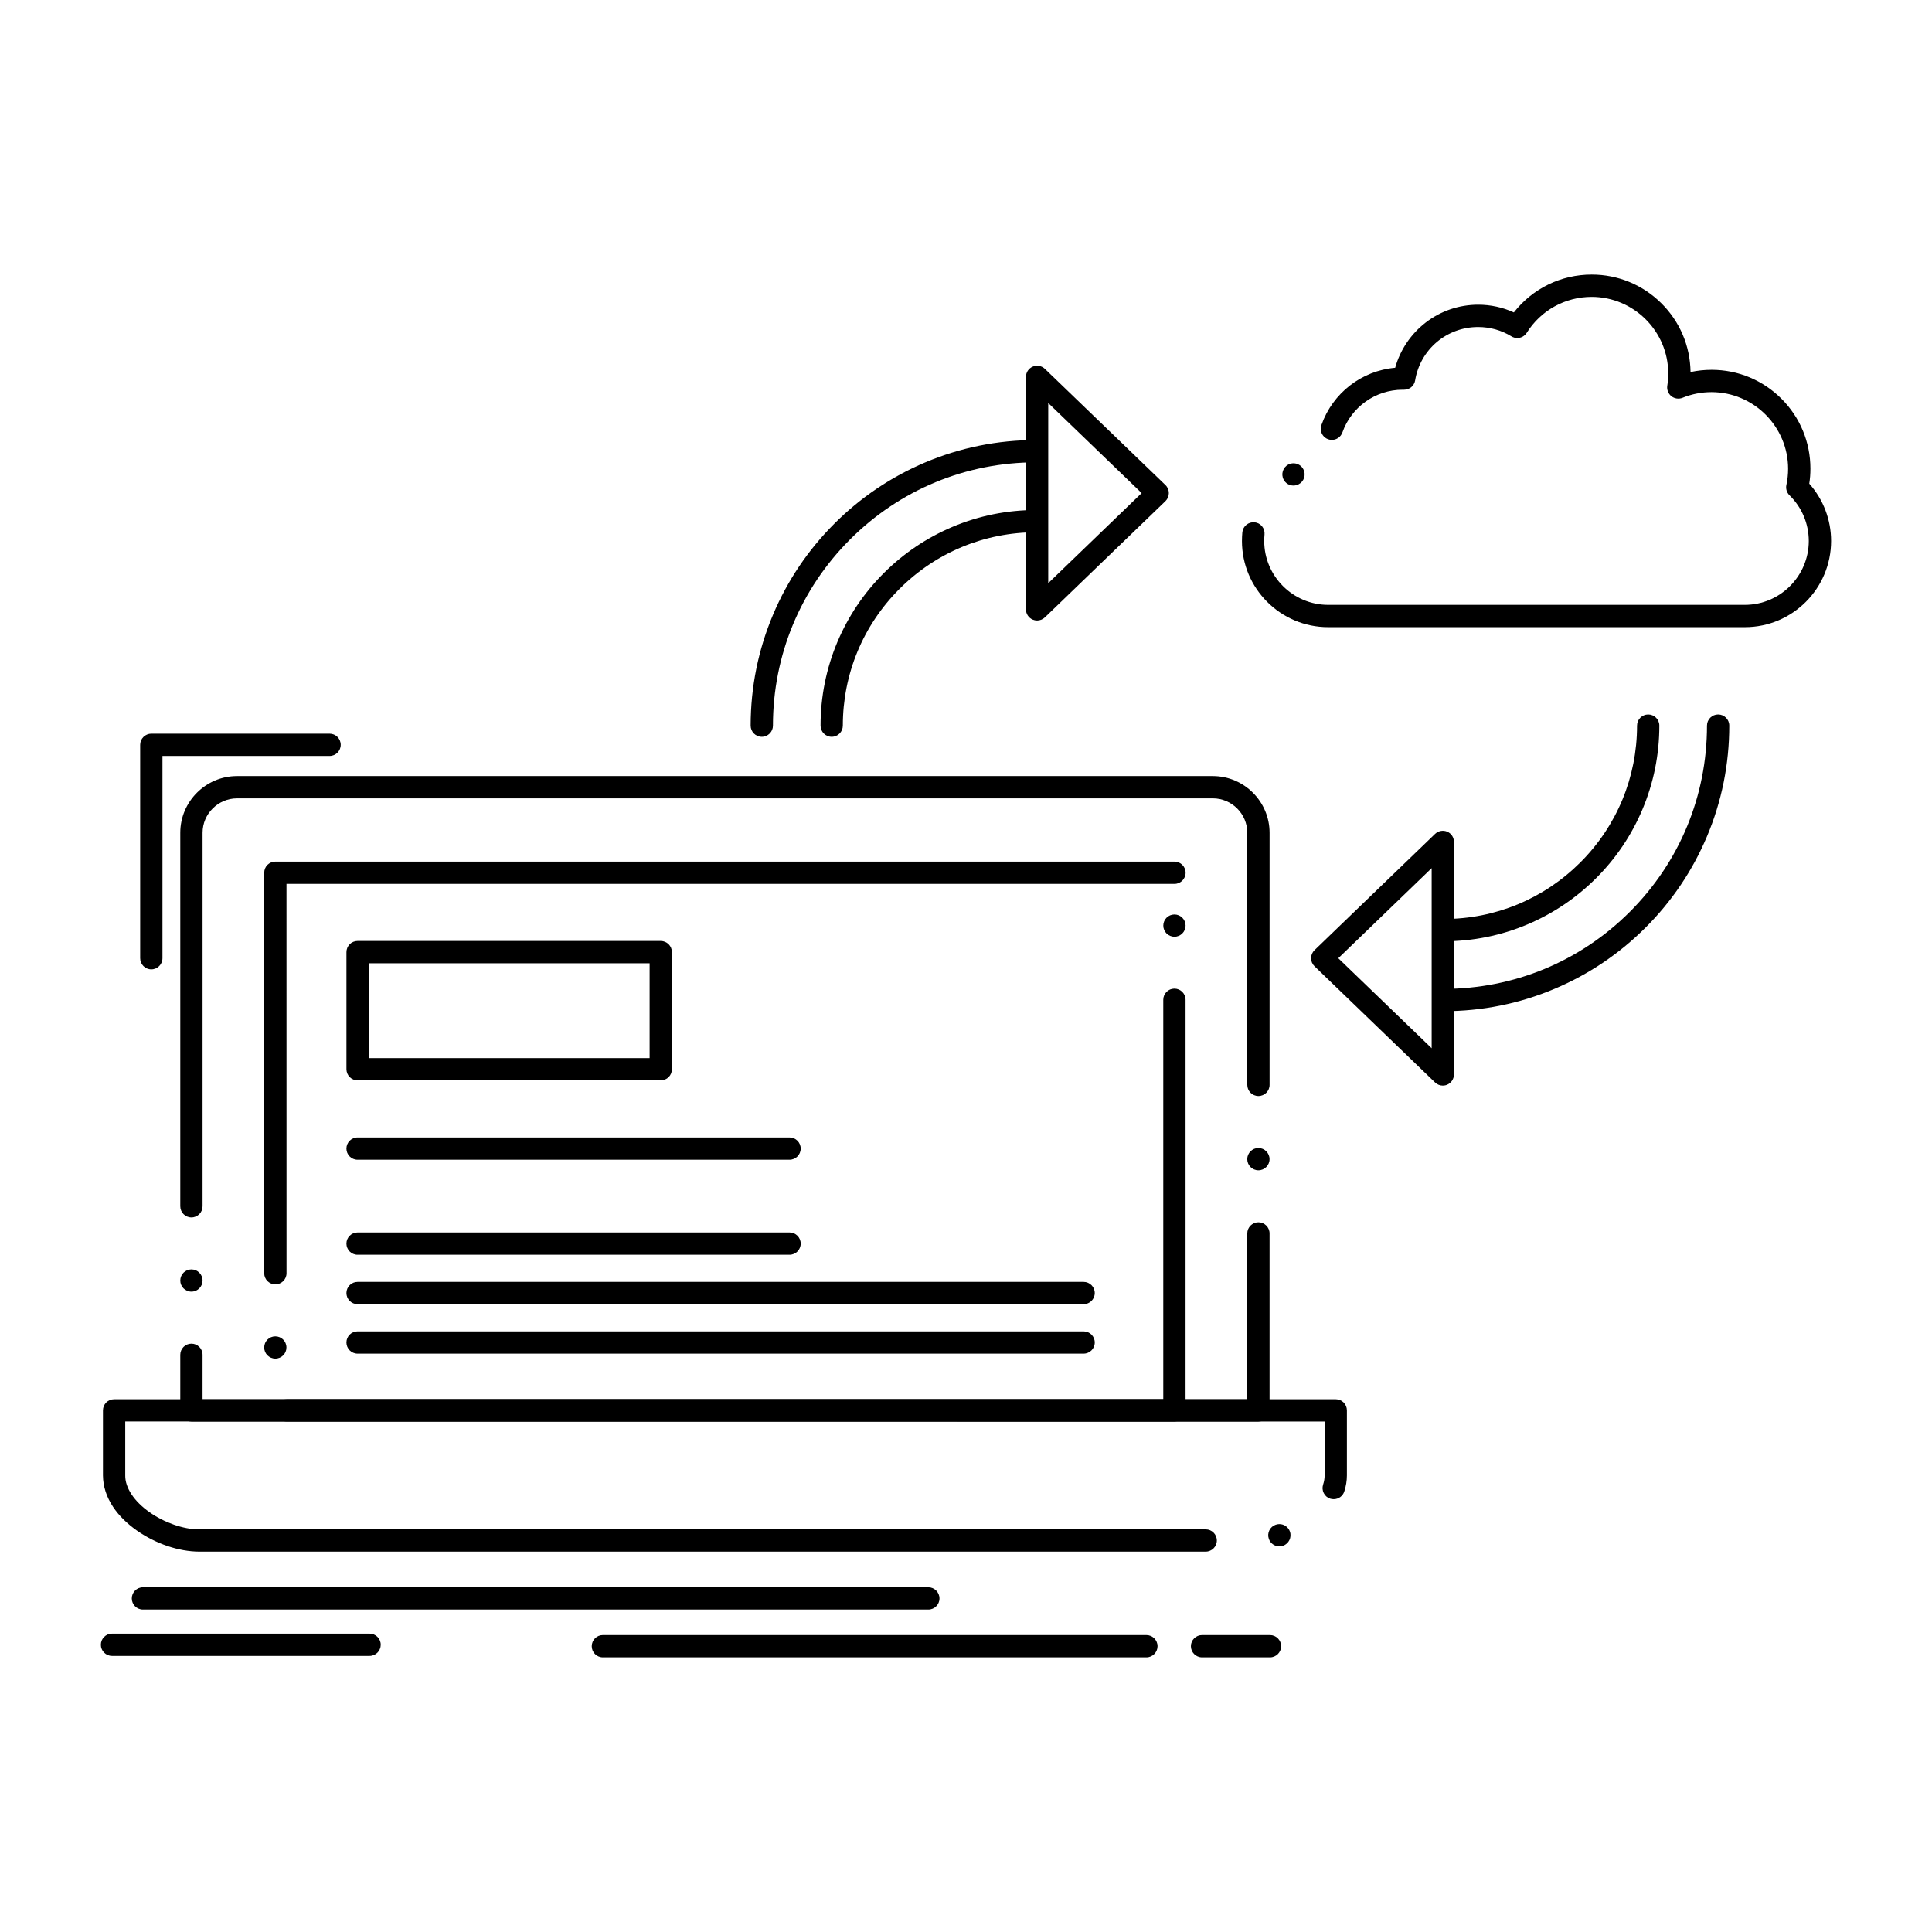
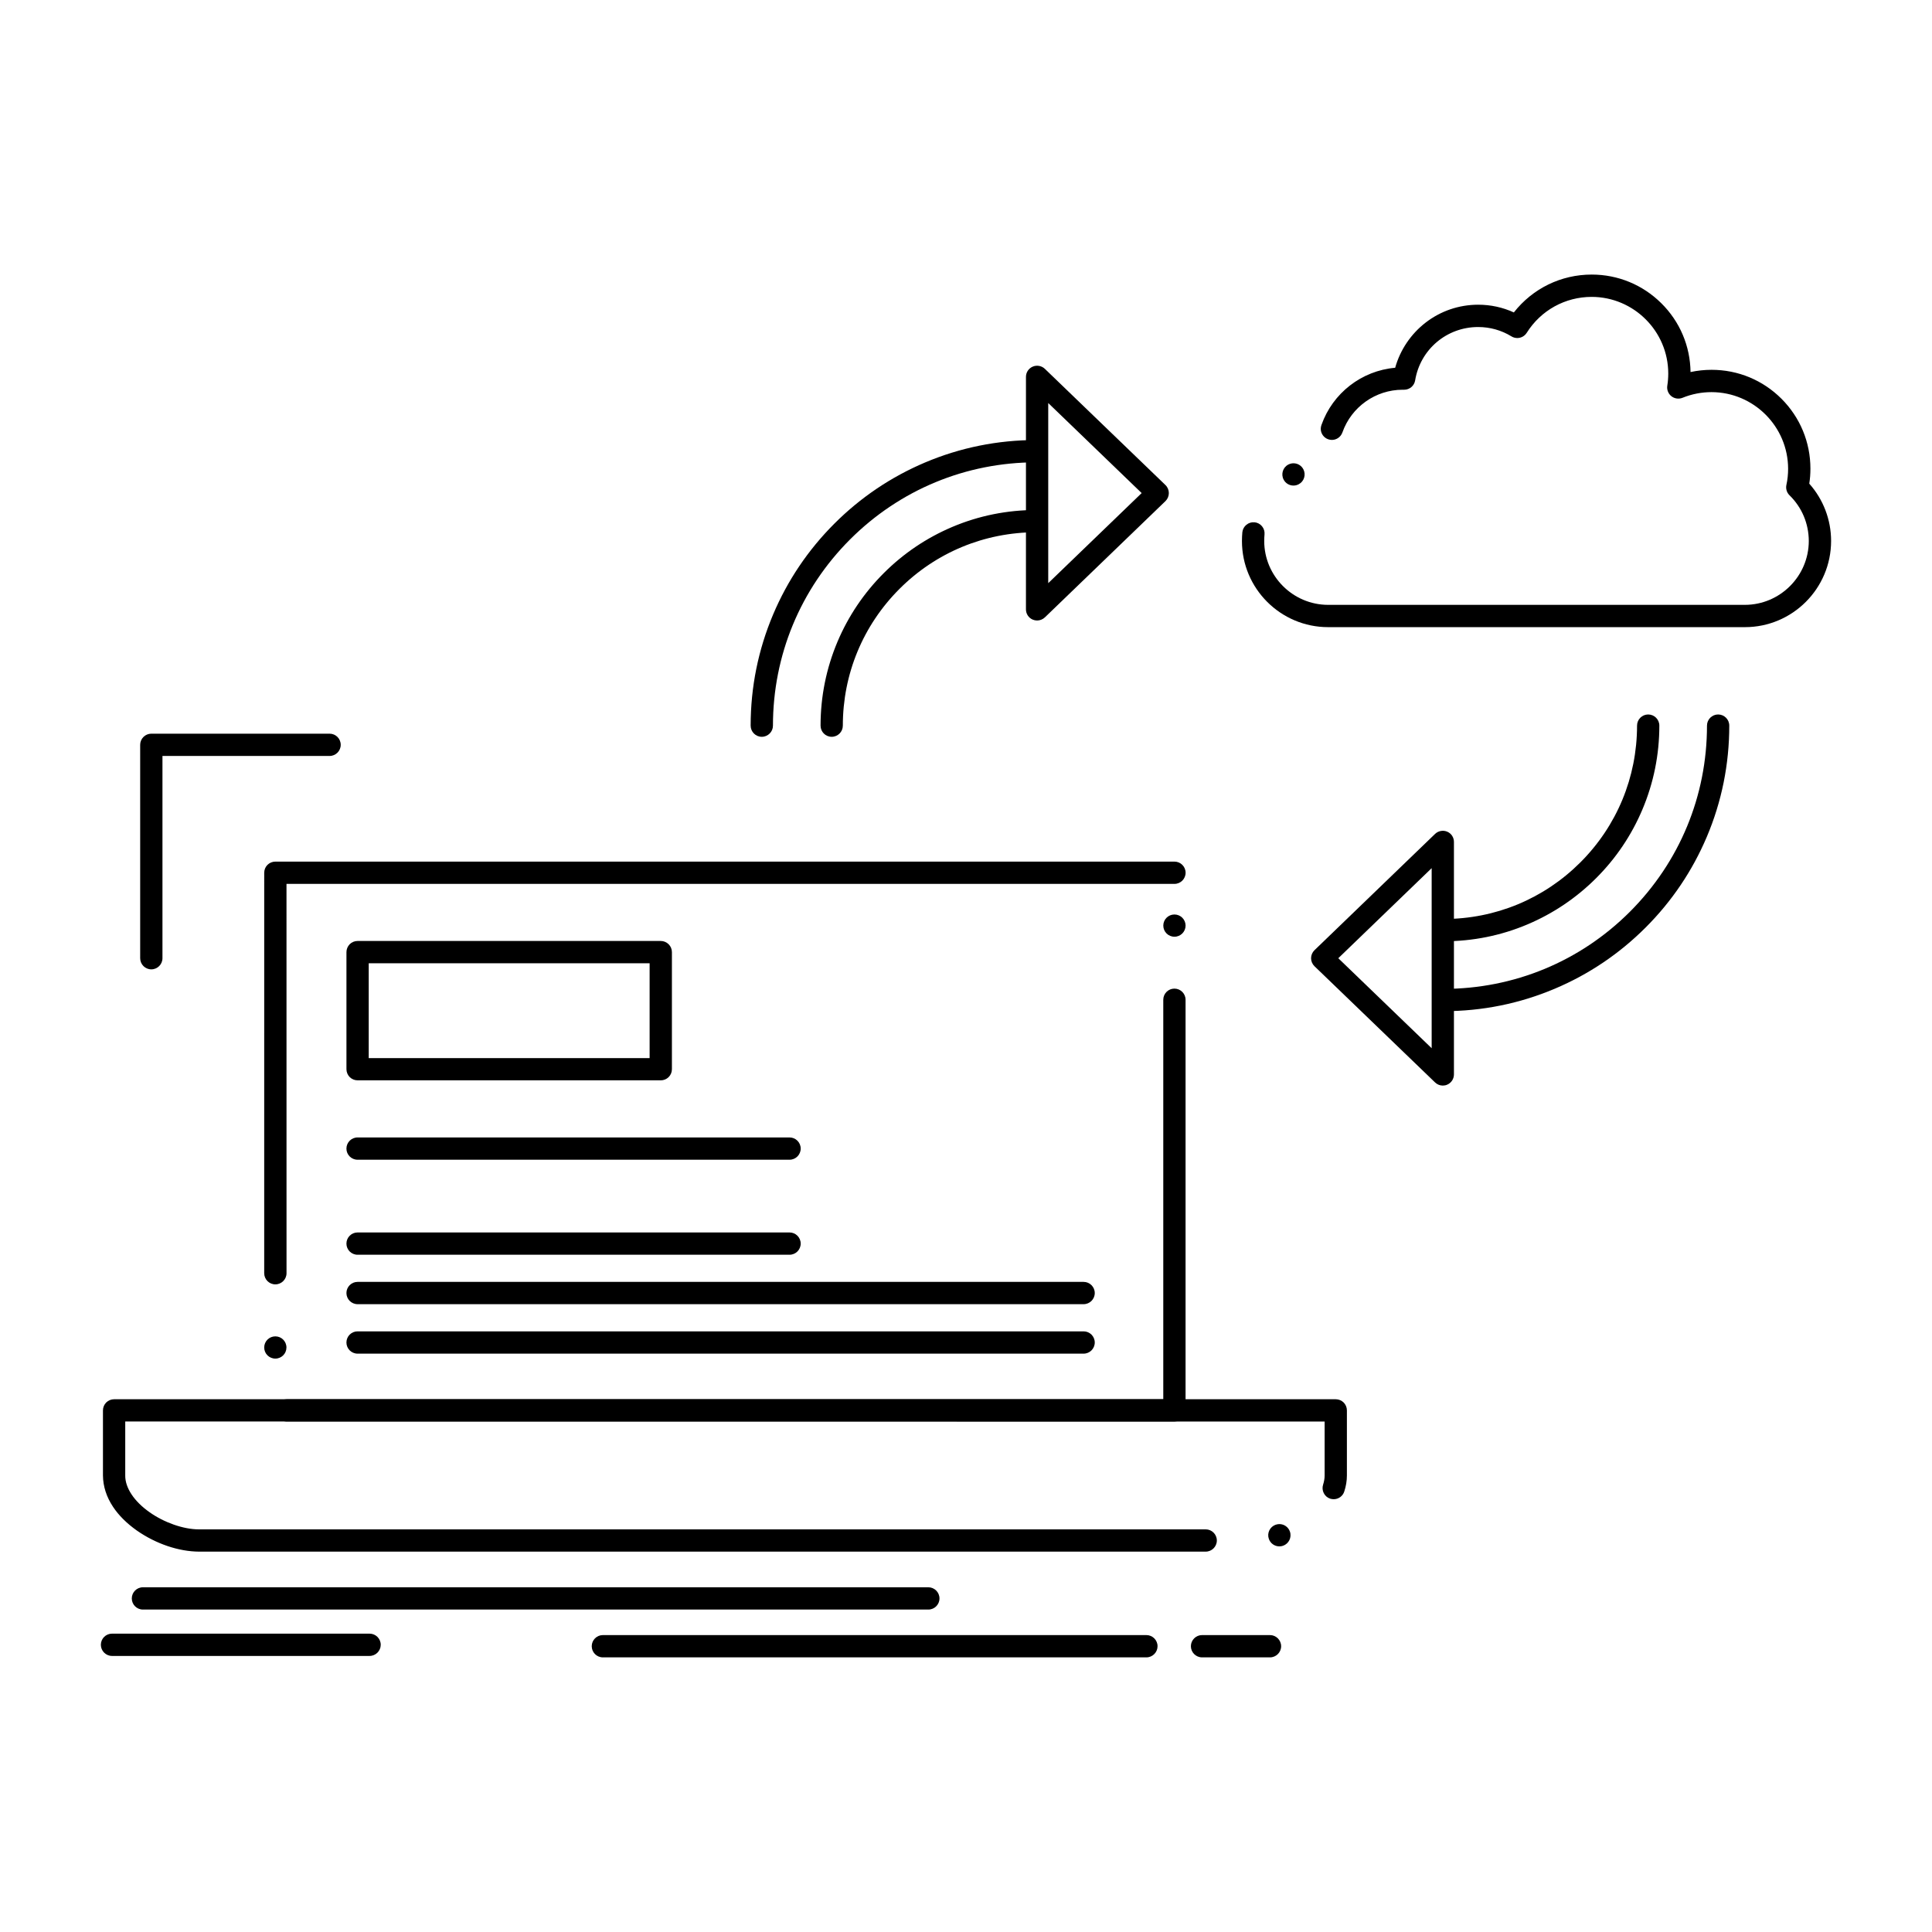
<svg xmlns="http://www.w3.org/2000/svg" fill="#000000" width="800px" height="800px" version="1.1" viewBox="144 144 512 512">
  <g>
-     <path d="m477.49 520.73h-282.76c-0.777 0-1.535-0.312-2.086-0.867-0.551-0.551-0.867-1.32-0.867-2.086v-14.738c0-1.633 1.328-2.953 2.953-2.953 1.633 0 2.953 1.32 2.953 2.953v11.789h276.86v-43.957c0-1.621 1.328-2.953 2.953-2.953 1.621 0 2.953 1.328 2.953 2.953v46.906c0 0.789-0.305 1.527-0.867 2.086-0.562 0.551-1.301 0.867-2.09 0.867zm-282.76-34.43c-1.625 0-2.953-1.32-2.953-2.941 0-1.633 1.328-2.953 2.953-2.953 1.633 0 2.953 1.32 2.953 2.953-0.004 1.621-1.32 2.941-2.953 2.941zm0-19.672c-1.625 0-2.953-1.328-2.953-2.953v-98.992c0.012-8.266 6.75-15.008 15.027-15.016h258.62c8.277 0.012 15.016 6.75 15.027 15.016v66.824c0 1.633-1.328 2.953-2.953 2.953s-2.953-1.32-2.953-2.953v-66.824c-0.012-5.008-4.102-9.102-9.121-9.113l-258.62 0.004c-5.019 0.012-9.113 4.102-9.121 9.113v98.992c-0.004 1.621-1.32 2.949-2.953 2.949zm282.76-12.488c-1.625 0-2.953-1.32-2.953-2.953 0-1.621 1.328-2.953 2.953-2.953 1.621 0 2.953 1.328 2.953 2.953 0 1.637-1.328 2.953-2.953 2.953z" />
    <path d="m455.24 520.71h-235.26c-1.633 0-2.953-1.32-2.953-2.941 0-1.633 1.32-2.953 2.953-2.953h232.3v-105.87c0-1.633 1.32-2.953 2.953-2.953 1.625 0 2.953 1.32 2.953 2.953v108.82c0 0.789-0.316 1.527-0.867 2.086-0.562 0.551-1.301 0.855-2.086 0.855zm-238.27-16.668c-1.633 0-2.953-1.32-2.953-2.941 0-1.633 1.32-2.953 2.953-2.953 1.625 0 2.941 1.32 2.941 2.953 0.004 1.621-1.316 2.941-2.941 2.941zm0-19.672c-1.633 0-2.953-1.328-2.953-2.953l0.004-106.13c0-0.777 0.305-1.543 0.855-2.086 0.551-0.551 1.32-0.867 2.098-0.867h238.27c1.625 0 2.953 1.32 2.953 2.953 0 1.625-1.328 2.953-2.953 2.953h-235.32l0.008 103.18c0 1.621-1.328 2.949-2.953 2.949zm238.27-92.129c-1.633 0-2.953-1.32-2.953-2.953 0-1.625 1.32-2.941 2.953-2.941 1.625 0 2.941 1.309 2.953 2.934v0.012c-0.004 1.629-1.332 2.949-2.953 2.949z" />
    <path d="m184.1 400.89c-1.625 0-2.953-1.328-2.953-2.953v-56.551c0-0.777 0.316-1.543 0.867-2.086 0.551-0.551 1.309-0.867 2.086-0.867h47.242c1.633 0 2.953 1.32 2.953 2.953 0 1.625-1.32 2.953-2.953 2.953h-44.289v53.598c0 1.625-1.32 2.953-2.953 2.953z" />
    <path d="m463.52 555.2h-266.75c-5.422-0.027-11.445-2.066-16.512-5.598-2.656-1.879-4.781-3.984-6.297-6.269-1.75-2.637-2.648-5.434-2.676-8.324v-17.242c0-0.789 0.316-1.543 0.867-2.098 0.551-0.543 1.309-0.855 2.086-0.855h323.75c0.777 0 1.535 0.316 2.086 0.855 0.551 0.551 0.867 1.32 0.867 2.098v17.242c0 1.414-0.234 2.852-0.699 4.262-0.395 1.219-1.516 2.035-2.805 2.035-0.305 0-0.609-0.051-0.914-0.137-0.75-0.246-1.359-0.766-1.711-1.477-0.355-0.699-0.422-1.496-0.176-2.254 0.266-0.828 0.402-1.621 0.402-2.43v-14.289l-317.85-0.008v14.297c-0.051 3.246 2.363 6.898 6.465 9.762 3.879 2.746 8.992 4.527 13.027 4.527h266.84c1.625 0 2.953 1.32 2.953 2.953 0 1.621-1.328 2.949-2.953 2.949zm19.523-1.395c-1.258 0-2.383-0.797-2.785-1.988-0.266-0.738-0.215-1.543 0.129-2.254 0.344-0.707 0.945-1.238 1.684-1.496h0.012c0.312-0.105 0.637-0.168 0.965-0.168 1.258 0 2.383 0.797 2.793 1.988 0.531 1.535-0.285 3.219-1.828 3.758-0.32 0.109-0.645 0.16-0.969 0.16z" />
    <path d="m390.03 570.55h-208.15c-1.633 0-2.953-1.32-2.953-2.953 0-1.621 1.32-2.953 2.953-2.953h208.14c1.625 0 2.953 1.328 2.953 2.953 0.004 1.633-1.328 2.953-2.949 2.953z" />
    <path d="m447.81 583.22h-144.04c-1.633 0-2.953-1.328-2.953-2.953s1.32-2.953 2.953-2.953h144.04c1.625 0 2.953 1.328 2.953 2.953-0.004 1.625-1.332 2.953-2.953 2.953z" />
    <path d="m480.56 583.22h-18.008c-1.621 0-2.953-1.328-2.953-2.953s1.328-2.953 2.953-2.953h18.008c1.621 0 2.953 1.328 2.953 2.953s-1.328 2.953-2.953 2.953z" />
    <path d="m241.94 582.84h-68.258c-1.625 0-2.953-1.328-2.953-2.953 0-1.633 1.328-2.953 2.953-2.953h68.262c1.625 0 2.953 1.32 2.953 2.953-0.004 1.625-1.332 2.953-2.957 2.953z" />
    <path d="m364.41 339.26c-1.633 0-2.953-1.328-2.953-2.953 0-7.715 1.516-15.203 4.488-22.25 2.883-6.809 7.008-12.922 12.25-18.164 5.254-5.254 11.367-9.367 18.164-12.25 7.047-2.981 14.535-4.488 22.25-4.488 1.633 0 2.953 1.32 2.953 2.941 0 1.633-1.32 2.953-2.953 2.953-13.688 0.012-26.559 5.332-36.242 15.016-9.672 9.684-15.008 22.555-15.008 36.242 0.004 1.621-1.324 2.953-2.949 2.953zm-18.527 0c-1.625 0-2.953-1.328-2.953-2.953 0-10.223 2.008-20.133 5.953-29.461 3.809-9.012 9.27-17.113 16.215-24.059 6.945-6.957 15.047-12.41 24.059-16.227 9.328-3.945 19.238-5.945 29.453-5.945 1.633 0 2.953 1.32 2.953 2.953 0 1.625-1.32 2.953-2.953 2.953-18.629 0-36.152 7.262-49.34 20.438-13.176 13.188-20.43 30.711-20.43 49.348 0.004 1.621-1.324 2.953-2.957 2.953z" />
    <path d="m418.84 308.44c-0.395 0-0.789-0.078-1.152-0.234-1.09-0.461-1.801-1.523-1.801-2.715l0.004-61.621c0-1.191 0.711-2.254 1.801-2.715 1.074-0.461 2.363-0.227 3.207 0.59l31.961 30.801c0.57 0.551 0.895 1.328 0.895 2.125s-0.324 1.566-0.895 2.125l-31.961 30.82c-0.562 0.527-1.289 0.824-2.059 0.824zm2.953-57.633v47.734l24.758-23.871z" />
    <path d="m526.59 411.97c-1.621 0-2.953-1.328-2.953-2.953 0-1.633 1.328-2.953 2.953-2.953 18.637-0.012 36.164-7.262 49.34-20.43 13.184-13.188 20.438-30.699 20.438-49.34 0-1.633 1.328-2.953 2.953-2.953 1.633 0 2.953 1.32 2.953 2.953 0 10.215-1.996 20.133-5.945 29.461-3.816 9.004-9.27 17.102-16.227 24.051-6.949 6.945-15.035 12.398-24.051 16.207-9.328 3.949-19.238 5.957-29.461 5.957zm0-18.52c-1.621 0-2.953-1.32-2.953-2.953 0-1.625 1.328-2.953 2.953-2.953 13.688 0 26.547-5.332 36.23-15.008 9.684-9.684 15.008-22.555 15.016-36.242 0-1.633 1.32-2.953 2.953-2.953 1.625 0 2.953 1.32 2.953 2.953 0 7.715-1.516 15.203-4.496 22.25-2.875 6.801-6.996 12.922-12.242 18.164-5.254 5.246-11.367 9.367-18.164 12.25-7.047 2.988-14.535 4.492-22.25 4.492z" />
    <path d="m526.36 431.69c-0.766 0-1.496-0.297-2.047-0.828l-31.961-30.801c-0.57-0.551-0.906-1.328-0.906-2.125s0.336-1.574 0.906-2.125l31.961-30.82c0.844-0.809 2.125-1.055 3.207-0.59 1.094 0.461 1.789 1.523 1.789 2.715v61.617c0 1.18-0.699 2.254-1.789 2.715-0.363 0.164-0.758 0.242-1.16 0.242zm-27.699-33.75 24.746 23.852v-47.723z" />
    <path d="m319.11 430.3h-80.344c-0.777 0-1.535-0.316-2.086-0.855-0.551-0.551-0.867-1.32-0.867-2.098v-31.027c0-0.777 0.316-1.543 0.867-2.098 0.543-0.543 1.309-0.855 2.086-0.855h80.344c0.777 0 1.535 0.316 2.086 0.867 0.551 0.543 0.867 1.309 0.867 2.086v31.027c0 0.789-0.305 1.535-0.867 2.098-0.562 0.551-1.301 0.855-2.086 0.855zm-77.395-5.894h74.441v-25.133l-74.441 0.004z" />
    <path d="m353.24 451.34h-114.48c-1.633 0-2.953-1.32-2.953-2.953 0-1.621 1.32-2.953 2.953-2.953h114.48c1.633 0 2.953 1.328 2.953 2.953-0.004 1.633-1.324 2.953-2.957 2.953z" />
-     <path d="m353.24 476.52h-114.48c-1.633 0-2.953-1.32-2.953-2.953 0-1.625 1.32-2.953 2.953-2.953h114.48c1.633 0 2.953 1.328 2.953 2.953-0.004 1.633-1.324 2.953-2.957 2.953z" />
+     <path d="m353.24 476.52h-114.48c-1.633 0-2.953-1.32-2.953-2.953 0-1.625 1.32-2.953 2.953-2.953h114.48c1.633 0 2.953 1.328 2.953 2.953-0.004 1.633-1.324 2.953-2.957 2.953" />
    <path d="m431.17 489.62h-192.41c-1.633 0-2.953-1.328-2.953-2.953s1.32-2.953 2.953-2.953h192.41c1.633 0 2.953 1.328 2.953 2.953s-1.32 2.953-2.953 2.953z" />
    <path d="m431.17 502.73h-192.41c-1.633 0-2.953-1.328-2.953-2.953 0-1.633 1.32-2.953 2.953-2.953h192.41c1.633 0 2.953 1.32 2.953 2.953 0 1.625-1.32 2.953-2.953 2.953z" />
    <path d="m606.43 310.2h-110.46c-12.594 0-22.84-10.234-22.84-22.82 0-0.777 0.039-1.555 0.105-2.332 0.168-1.613 1.633-2.793 3.238-2.637 0.789 0.078 1.496 0.461 1.988 1.074 0.5 0.609 0.727 1.379 0.648 2.164-0.051 0.57-0.078 1.152-0.078 1.73 0.012 9.309 7.613 16.906 16.934 16.914h110.45c9.32-0.012 16.914-7.606 16.934-16.914-0.012-4.606-1.82-8.914-5.117-12.133-0.727-0.707-1.031-1.762-0.816-2.746 0.305-1.387 0.453-2.824 0.453-4.281-0.02-11.18-9.121-20.281-20.289-20.301-2.637 0-5.234 0.5-7.703 1.504-0.973 0.395-2.137 0.227-2.953-0.434-0.828-0.66-1.238-1.723-1.074-2.773 0.168-1.043 0.254-2.137 0.254-3.258-0.02-11.16-9.121-20.262-20.289-20.281-7.035 0-13.473 3.562-17.219 9.523-0.551 0.867-1.488 1.379-2.5 1.379-0.551 0-1.082-0.148-1.543-0.434-2.637-1.625-5.688-2.481-8.828-2.481h-0.012c-8.324 0-15.34 5.953-16.688 14.148-0.234 1.426-1.457 2.469-2.914 2.469h-0.383c-7.184 0-13.598 4.555-15.98 11.324-0.414 1.18-1.535 1.977-2.785 1.977-0.324 0-0.66-0.059-0.973-0.168-1.191-0.414-1.988-1.543-1.977-2.812 0.012-0.316 0.059-0.629 0.168-0.934v-0.012l0.031-0.07c2.973-8.414 10.629-14.348 19.523-15.125 1.301-4.703 4.164-8.953 8.051-11.957 4.016-3.102 8.844-4.742 13.941-4.754 3.297 0 6.484 0.688 9.457 2.047 5.008-6.375 12.527-10.035 20.637-10.035 6.945 0 13.492 2.695 18.422 7.578 4.922 4.859 7.676 11.344 7.766 18.254 1.84-0.395 3.711-0.59 5.578-0.59 7.008 0 13.578 2.727 18.527 7.676 4.941 4.949 7.664 11.523 7.664 18.527 0 1.328-0.098 2.668-0.305 3.965 3.731 4.191 5.785 9.586 5.785 15.191-0.008 12.602-10.25 22.836-22.836 22.836zm-119.64-37.52c-1.113 0-2.117-0.609-2.617-1.586-0.758-1.445-0.195-3.238 1.25-3.984 0.426-0.215 0.895-0.336 1.367-0.336 1.102 0 2.106 0.609 2.617 1.594 0.363 0.699 0.434 1.496 0.195 2.242-0.234 0.758-0.746 1.367-1.445 1.73h-0.012c-0.43 0.23-0.883 0.34-1.355 0.34z" />
  </g>
</svg>